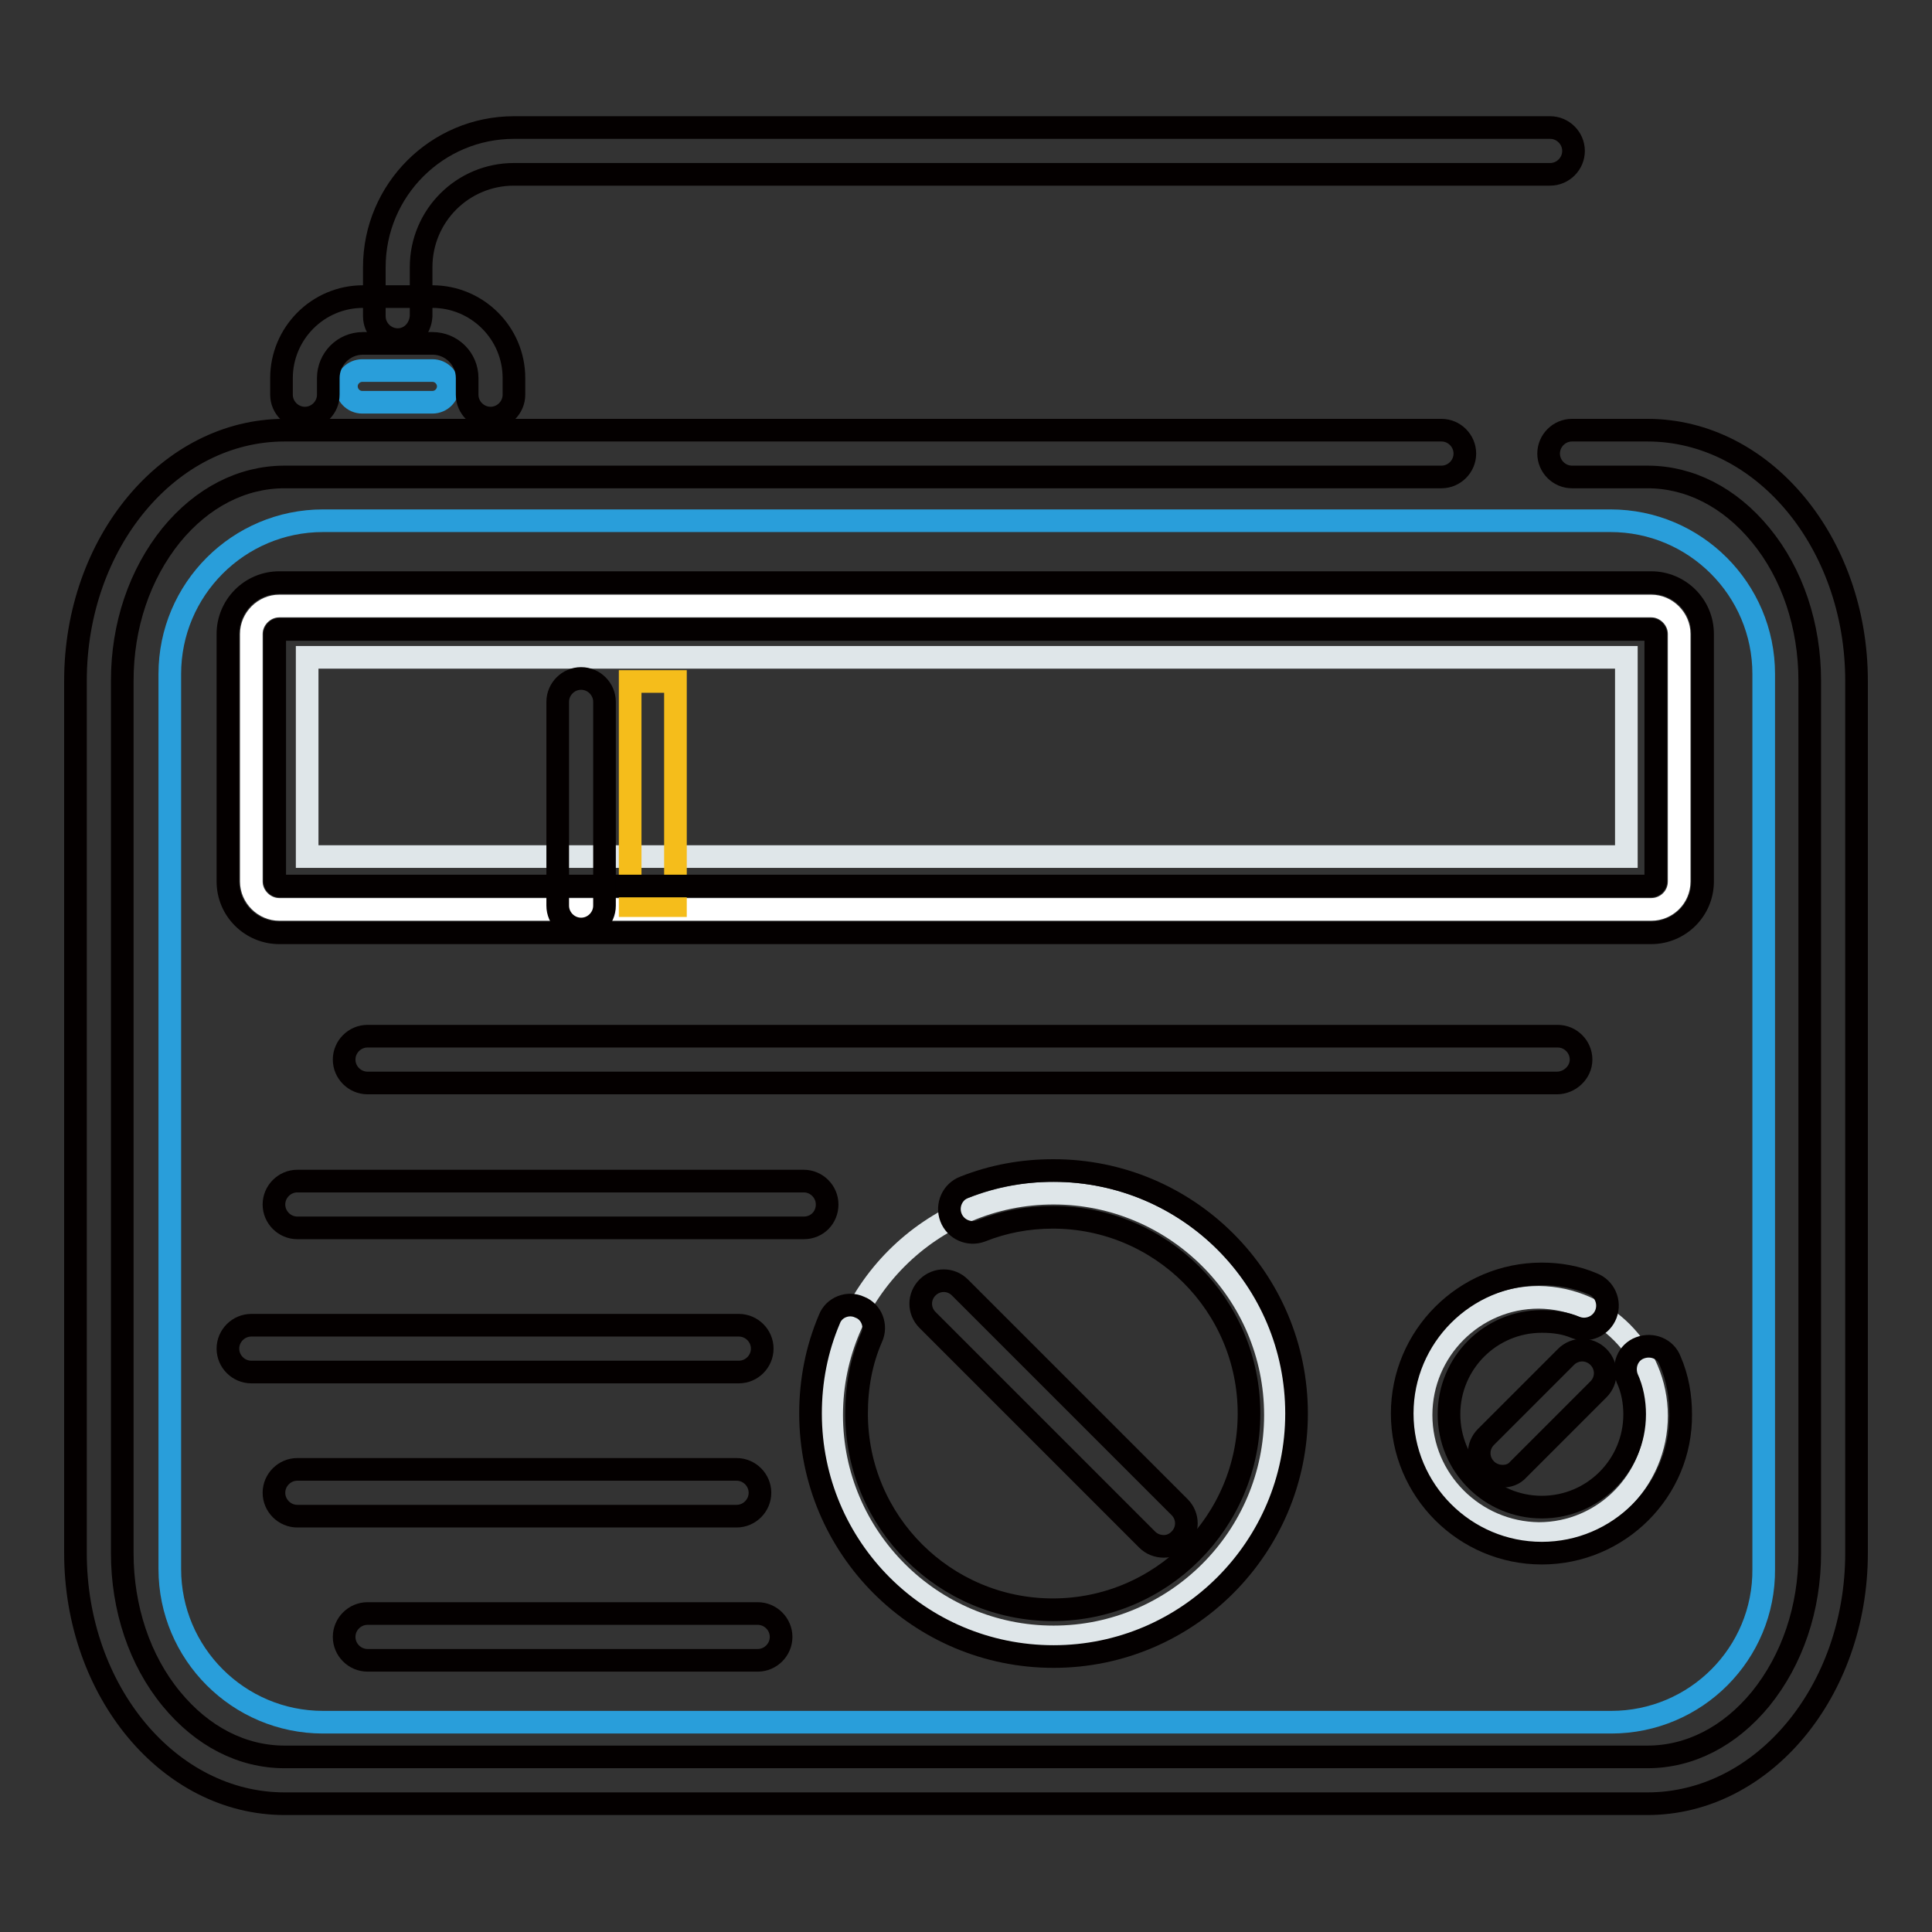
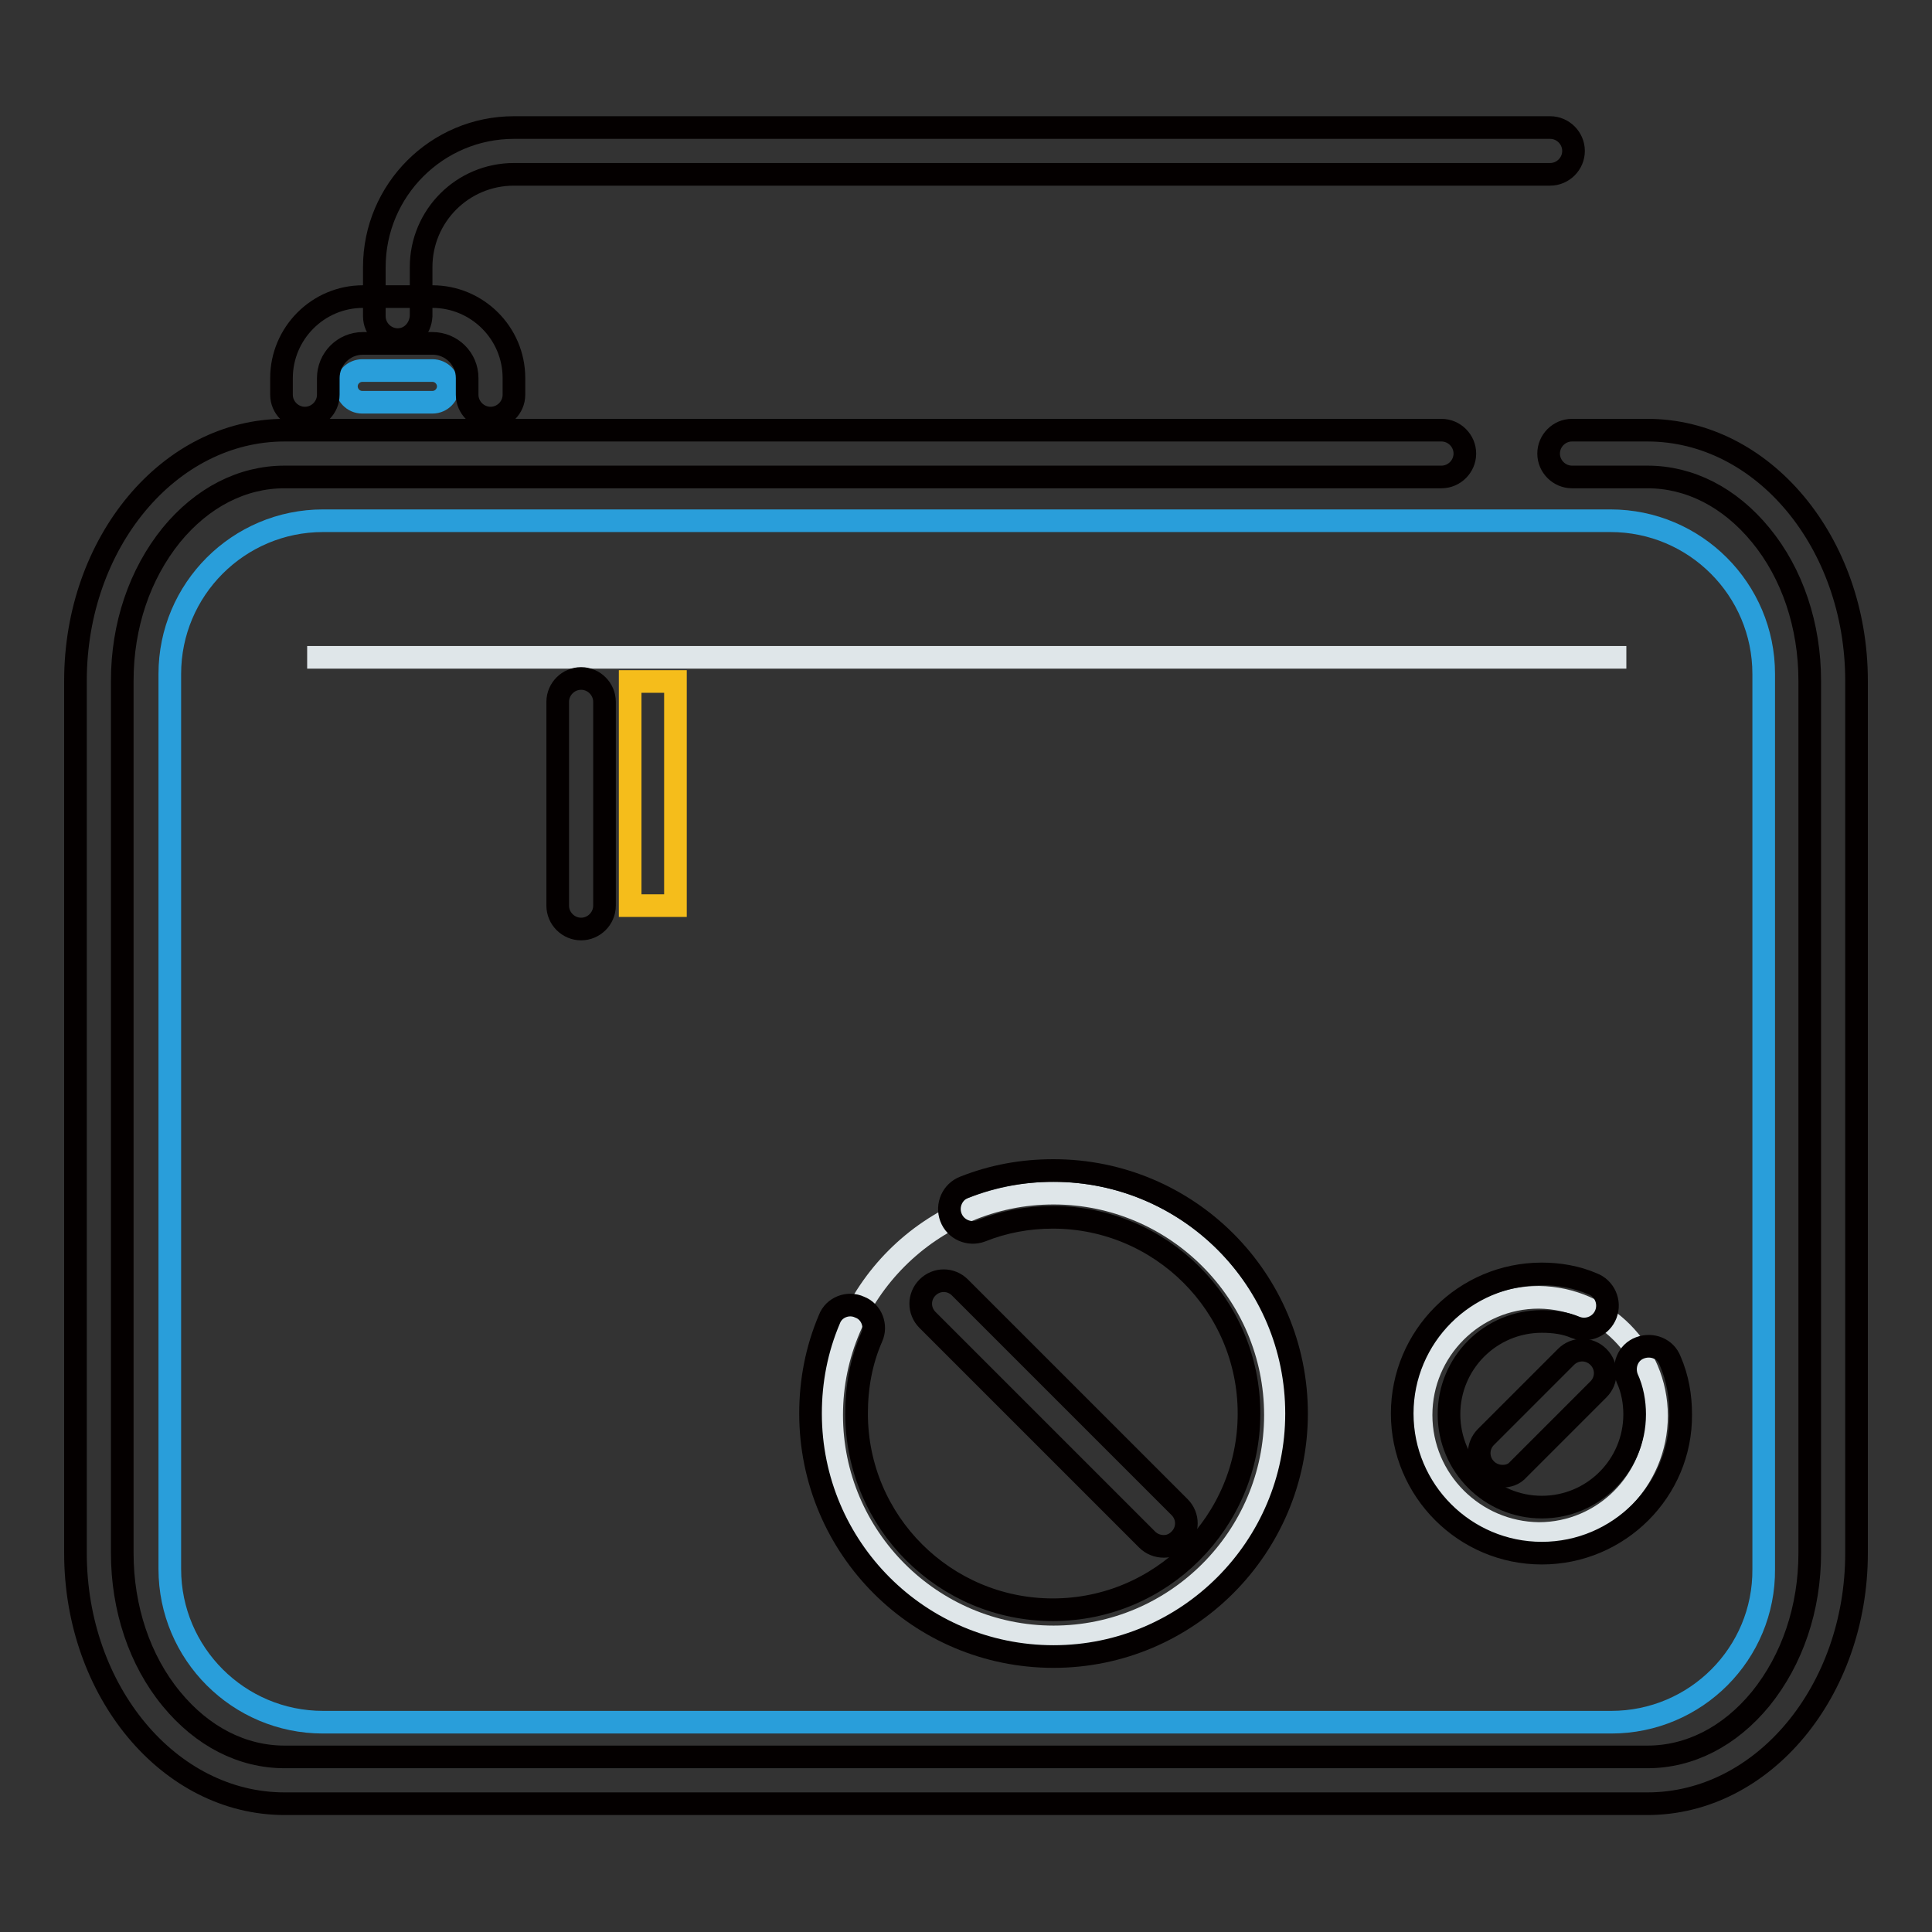
<svg xmlns="http://www.w3.org/2000/svg" version="1.1" x="0px" y="0px" viewBox="0 0 256 256" enable-background="new 0 0 256 256" xml:space="preserve">
  <rect x="0" y="0" width="256" height="256" fill="#333333" stroke="none" />
  <g>
    <path stroke-width="3" fill-opacity="0" stroke="#299eda" d="M213.5,228.2H42.8c-11.2,0-20.3-9.1-20.3-20.3V89.3c0-11.2,9.1-20.3,20.3-20.3h170.6 c11.2,0,20.3,9.1,20.3,20.3v118.6C233.8,219.1,224.7,228.2,213.5,228.2z" />
-     <path stroke-width="3" fill-opacity="0" stroke="#ffffff" d="M218.8,120.5H37c-2,0-3.7-1.7-3.7-3.7V84c0-2,1.7-3.7,3.7-3.7h181.8c2,0,3.7,1.7,3.7,3.7v32.8 C222.5,118.9,220.8,120.5,218.8,120.5L218.8,120.5z" />
    <path stroke-width="3" fill-opacity="0" stroke="#dfe6e9" d="M110.2,187.5c0,16.2,13.2,29.4,29.4,29.4s29.4-13.2,29.4-29.4s-13.2-29.4-29.4-29.4 S110.2,171.3,110.2,187.5z" />
-     <path stroke-width="3" fill-opacity="0" stroke="#dfe6e9" d="M40.7,87.1h174.8v26.4H40.7V87.1z" />
+     <path stroke-width="3" fill-opacity="0" stroke="#dfe6e9" d="M40.7,87.1h174.8H40.7V87.1z" />
    <path stroke-width="3" fill-opacity="0" stroke="#dfe6e9" d="M188.3,187.5c0,8.6,7,15.6,15.6,15.7c8.6,0,15.6-7,15.6-15.6c0,0,0,0,0,0c0-8.6-7-15.6-15.6-15.7 C195.3,171.9,188.3,178.9,188.3,187.5C188.3,187.5,188.3,187.5,188.3,187.5z" />
    <path stroke-width="3" fill-opacity="0" stroke="#f5bd1b" d="M83.5,90.3h6V120h-6V90.3z" />
    <path stroke-width="3" fill-opacity="0" stroke="#299eda" d="M57.3,53.3H48c-1.2,0-2.1-1-2.1-2.1c0-1.2,1-2.1,2.1-2.1h9.3c1.2,0,2.1,1,2.1,2.1S58.5,53.3,57.3,53.3z" />
-     <path stroke-width="3" fill-opacity="0" stroke="#040000" d="M206.3,143.5H48.7c-1.7,0-3.1-1.4-3.1-3.1s1.4-3.1,3.1-3.1h157.7c1.7,0,3.1,1.4,3.1,3.1 S208,143.5,206.3,143.5L206.3,143.5z M106.5,162.7H39.4c-1.7,0-3.1-1.4-3.1-3.1s1.4-3.1,3.1-3.1h67.1c1.7,0,3.1,1.4,3.1,3.1 S108.3,162.7,106.5,162.7z M97.9,181.8H33.3c-1.7,0-3.1-1.4-3.1-3.1s1.4-3.1,3.1-3.1h64.6c1.7,0,3.1,1.4,3.1,3.1 S99.6,181.8,97.9,181.8z M97.6,200.9H39.4c-1.7,0-3.1-1.4-3.1-3.1s1.4-3.1,3.1-3.1h58.2c1.7,0,3.1,1.4,3.1,3.1 S99.3,200.9,97.6,200.9z M100.4,220H48.7c-1.7,0-3.1-1.4-3.1-3.1c0-1.7,1.4-3.1,3.1-3.1h51.7c1.7,0,3.1,1.4,3.1,3.1 C103.5,218.6,102.1,220,100.4,220z M218.8,123.6H37c-3.7,0-6.8-3-6.8-6.8V84c0-3.7,3-6.8,6.8-6.8h181.8c3.7,0,6.8,3,6.8,6.8v32.8 C225.6,120.6,222.5,123.6,218.8,123.6L218.8,123.6z M37,83.4c-0.3,0-0.6,0.3-0.6,0.6v32.8c0,0.3,0.3,0.6,0.6,0.6h181.8 c0.3,0,0.6-0.3,0.6-0.6V84c0-0.3-0.3-0.6-0.6-0.6H37z" />
    <path stroke-width="3" fill-opacity="0" stroke="#040000" d="M77,123.1c-1.7,0-3.1-1.4-3.1-3.1V93c0-1.7,1.4-3.1,3.1-3.1c1.7,0,3.1,1.4,3.1,3.1v27 C80.1,121.7,78.7,123.1,77,123.1z" />
    <path stroke-width="3" fill-opacity="0" stroke="#040000" d="M218.3,239H37.7C22.4,239,10,224.1,10,205.8V90.2c0-18.3,12.4-33.2,27.7-33.2H191c1.7,0,3.1,1.4,3.1,3.1 c0,1.7-1.4,3.1-3.1,3.1H37.7c-5.6,0-10.9,2.7-15,7.7c-4.2,5.2-6.5,12-6.5,19.3v115.6c0,7.3,2.3,14.2,6.5,19.3c4.1,5,9.4,7.7,15,7.7 h180.6c5.6,0,10.9-2.7,15-7.7c4.2-5.2,6.5-12,6.5-19.3V90.2c0-7.3-2.3-14.2-6.5-19.3c-4.1-5-9.4-7.7-15-7.7h-10 c-1.7,0-3.1-1.4-3.1-3.1c0-1.7,1.4-3.1,3.1-3.1h10c15.3,0,27.7,14.9,27.7,33.2v115.6C246,224.1,233.6,239,218.3,239z M52.7,45 c-1.7,0-3.1-1.4-3.1-3.1v-6.5c0-10.2,8.3-18.5,18.5-18.5h137.3c1.7,0,3.1,1.4,3.1,3.1c0,1.7-1.4,3.1-3.1,3.1H68.1 c-6.8,0-12.3,5.5-12.3,12.3v6.5C55.7,43.6,54.4,45,52.7,45z" />
    <path stroke-width="3" fill-opacity="0" stroke="#040000" d="M65,55.4c-1.7,0-3.1-1.4-3.1-3.1v-2.2c0-2.6-2.1-4.6-4.6-4.6h-9.2c-2.6,0-4.6,2.1-4.6,4.6v2.2 c0,1.7-1.4,3.1-3.1,3.1c-1.7,0-3.1-1.4-3.1-3.1v-2.2c0-5.9,4.8-10.8,10.8-10.8h9.2c5.9,0,10.8,4.8,10.8,10.8v2.2 C68.1,54,66.7,55.4,65,55.4z M199.1,195.6c-0.8,0-1.6-0.3-2.2-0.9c-1.2-1.2-1.2-3.1,0-4.3l10.6-10.6c1.2-1.2,3.1-1.2,4.3,0 c1.2,1.2,1.2,3.1,0,4.3l-10.6,10.6C200.6,195.4,199.8,195.6,199.1,195.6z M139.6,219.5c-17.8,0-32.2-14.4-32.2-32.2 c0-4.3,0.8-8.5,2.5-12.5c0.6-1.6,2.5-2.3,4-1.6c1.6,0.6,2.3,2.5,1.6,4c-1.4,3.2-2,6.6-2,10.1c0,14.4,11.7,26,26,26 c14.4,0,26-11.7,26-26c0-14.4-11.7-26-26-26c-3.3,0-6.5,0.6-9.5,1.8c-1.6,0.6-3.4-0.2-4-1.8c-0.6-1.6,0.2-3.4,1.8-4 c3.8-1.5,7.7-2.2,11.8-2.2c17.8,0,32.2,14.4,32.2,32.2C171.8,205,157.4,219.5,139.6,219.5L139.6,219.5z" />
    <path stroke-width="3" fill-opacity="0" stroke="#040000" d="M204.3,205.8c-10.2,0-18.5-8.3-18.5-18.5s8.3-18.5,18.5-18.5c2.3,0,4.6,0.4,6.7,1.3c1.6,0.6,2.4,2.4,1.8,4 c-0.6,1.6-2.4,2.4-4,1.8c-1.4-0.6-2.9-0.8-4.5-0.8c-6.8,0-12.3,5.5-12.3,12.3c0,6.8,5.5,12.3,12.3,12.3c6.8,0,12.3-5.5,12.3-12.3 c0-1.6-0.3-3.3-1-4.8c-0.6-1.6,0.1-3.4,1.7-4c1.6-0.6,3.4,0.1,4,1.7c1,2.3,1.4,4.7,1.4,7.1C222.8,197.5,214.5,205.8,204.3,205.8 L204.3,205.8z M154.2,204.9c-0.8,0-1.6-0.3-2.2-0.9l-29.1-29.1c-1.2-1.2-1.2-3.1,0-4.3c1.2-1.2,3.1-1.2,4.3,0l29.1,29.1 c1.2,1.2,1.2,3.1,0,4.3C155.7,204.6,155,204.9,154.2,204.9L154.2,204.9z" />
  </g>
</svg>